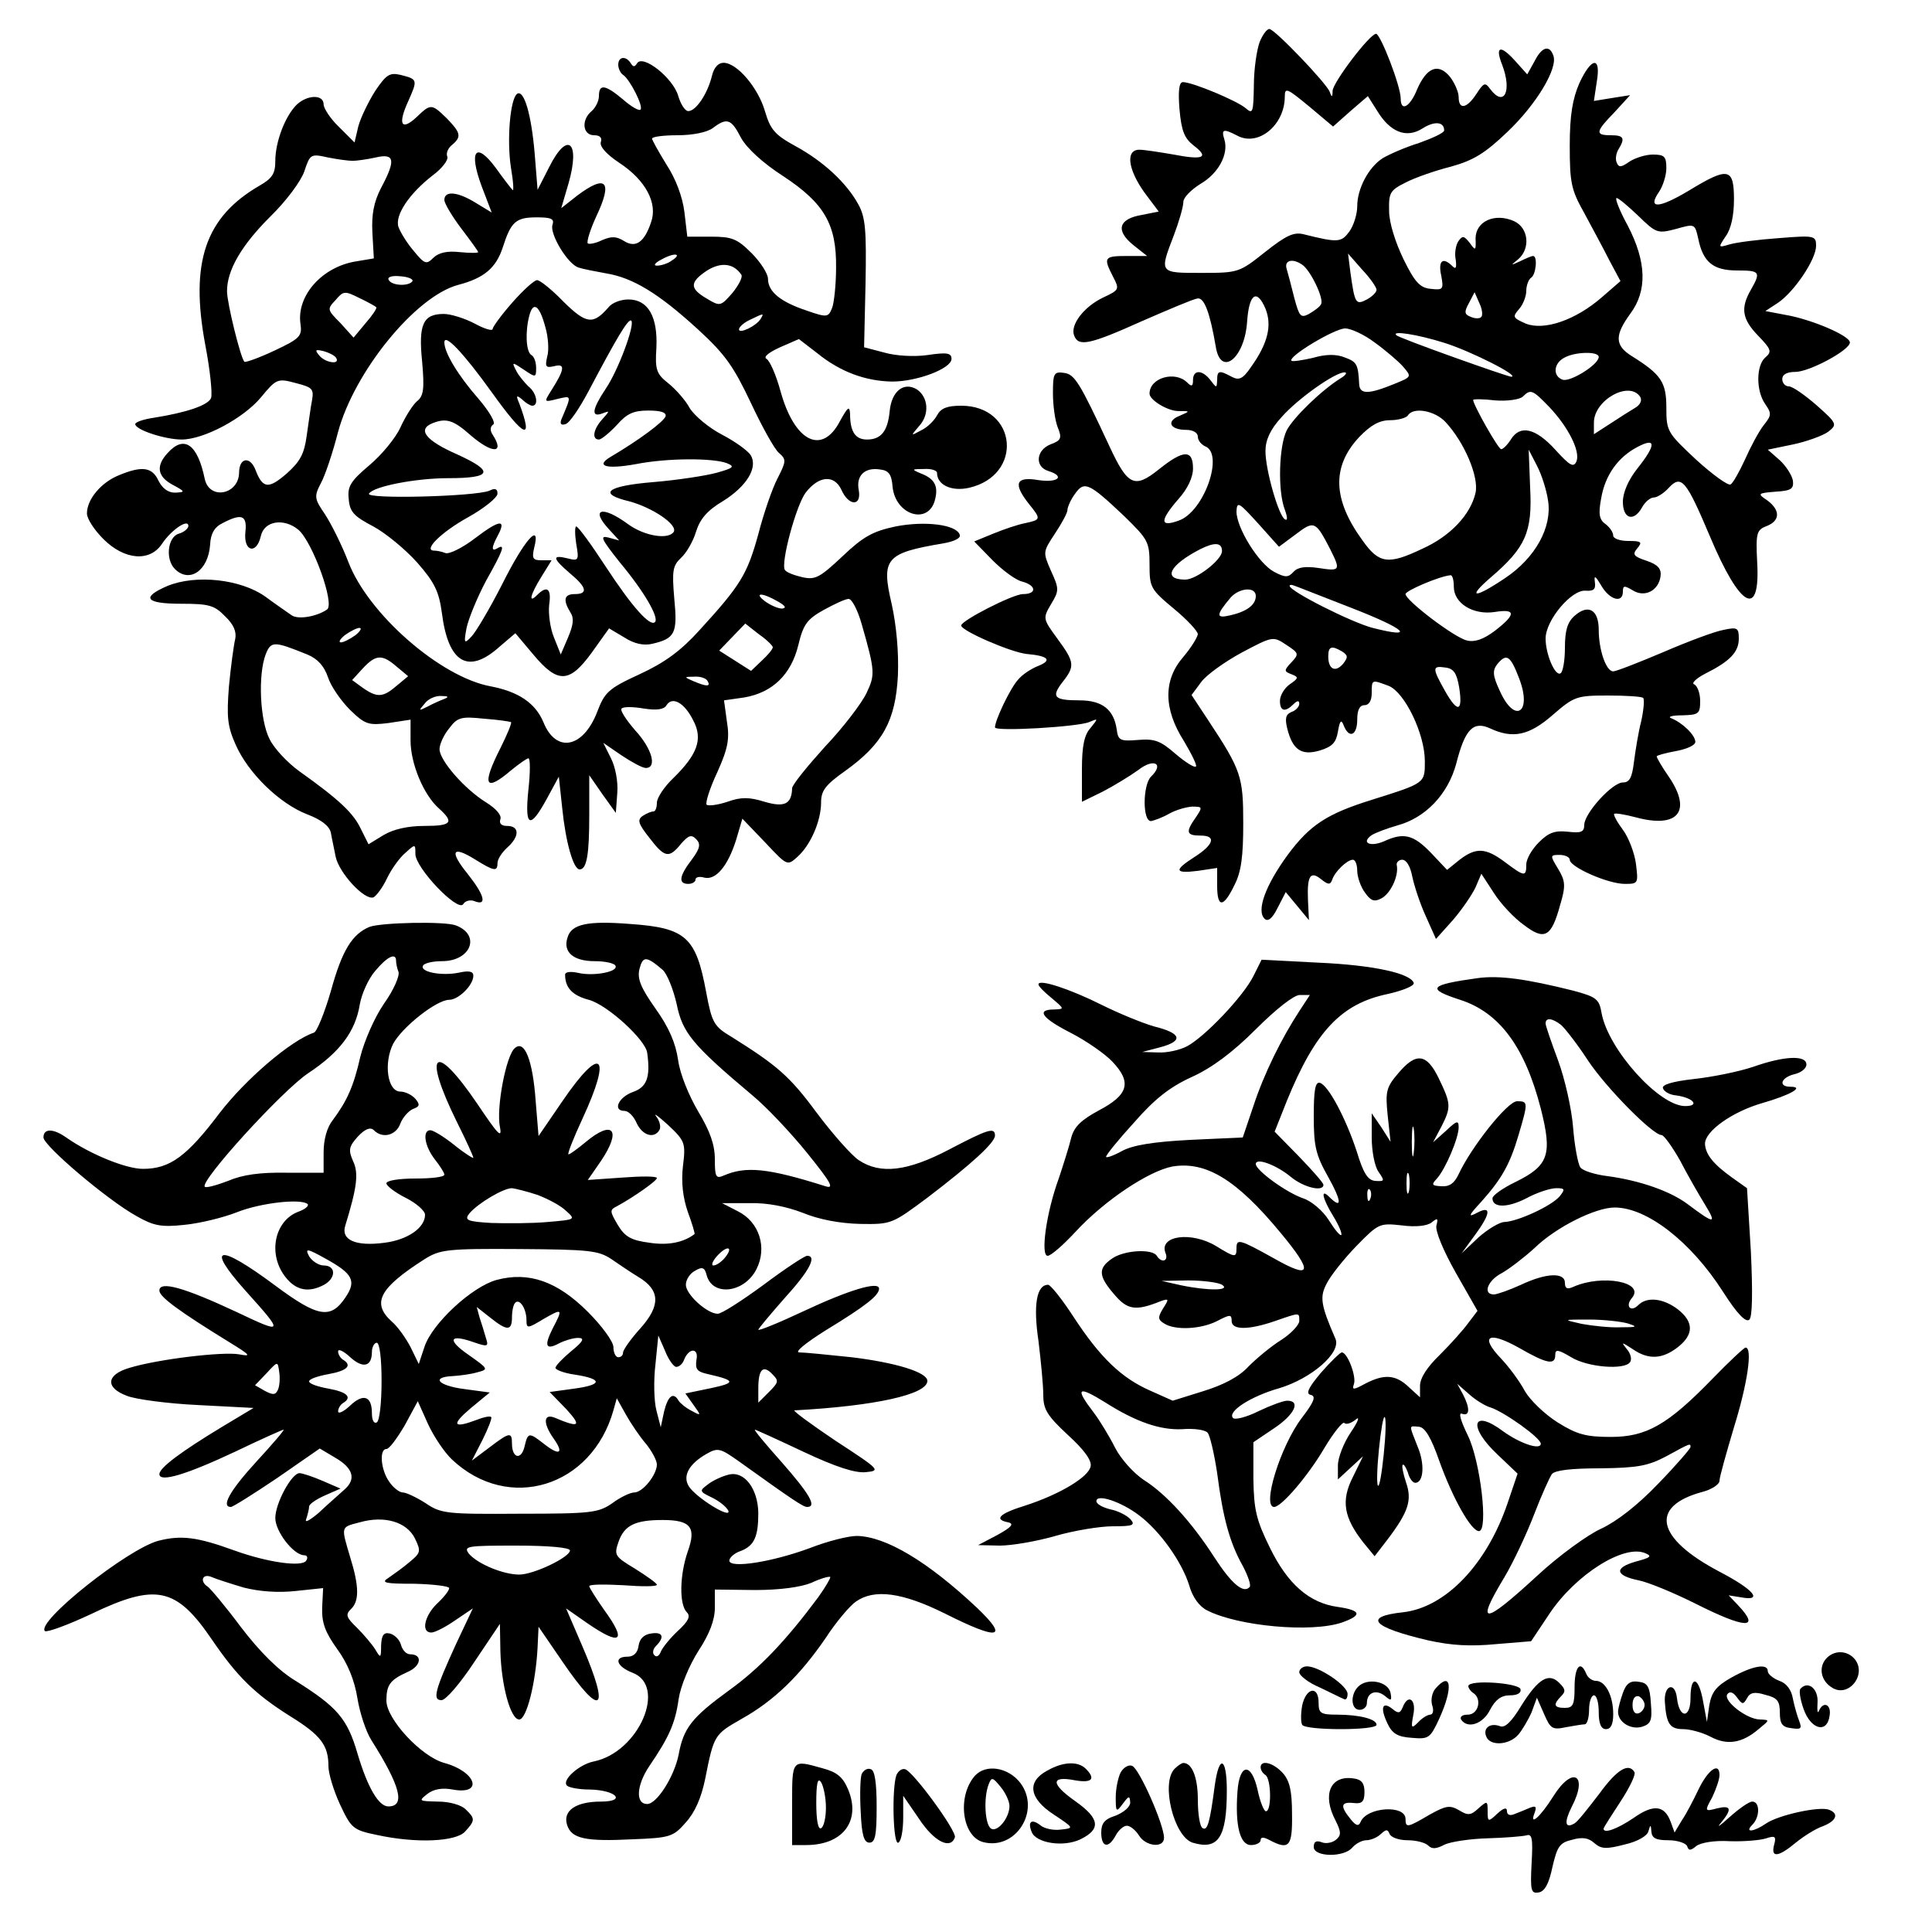
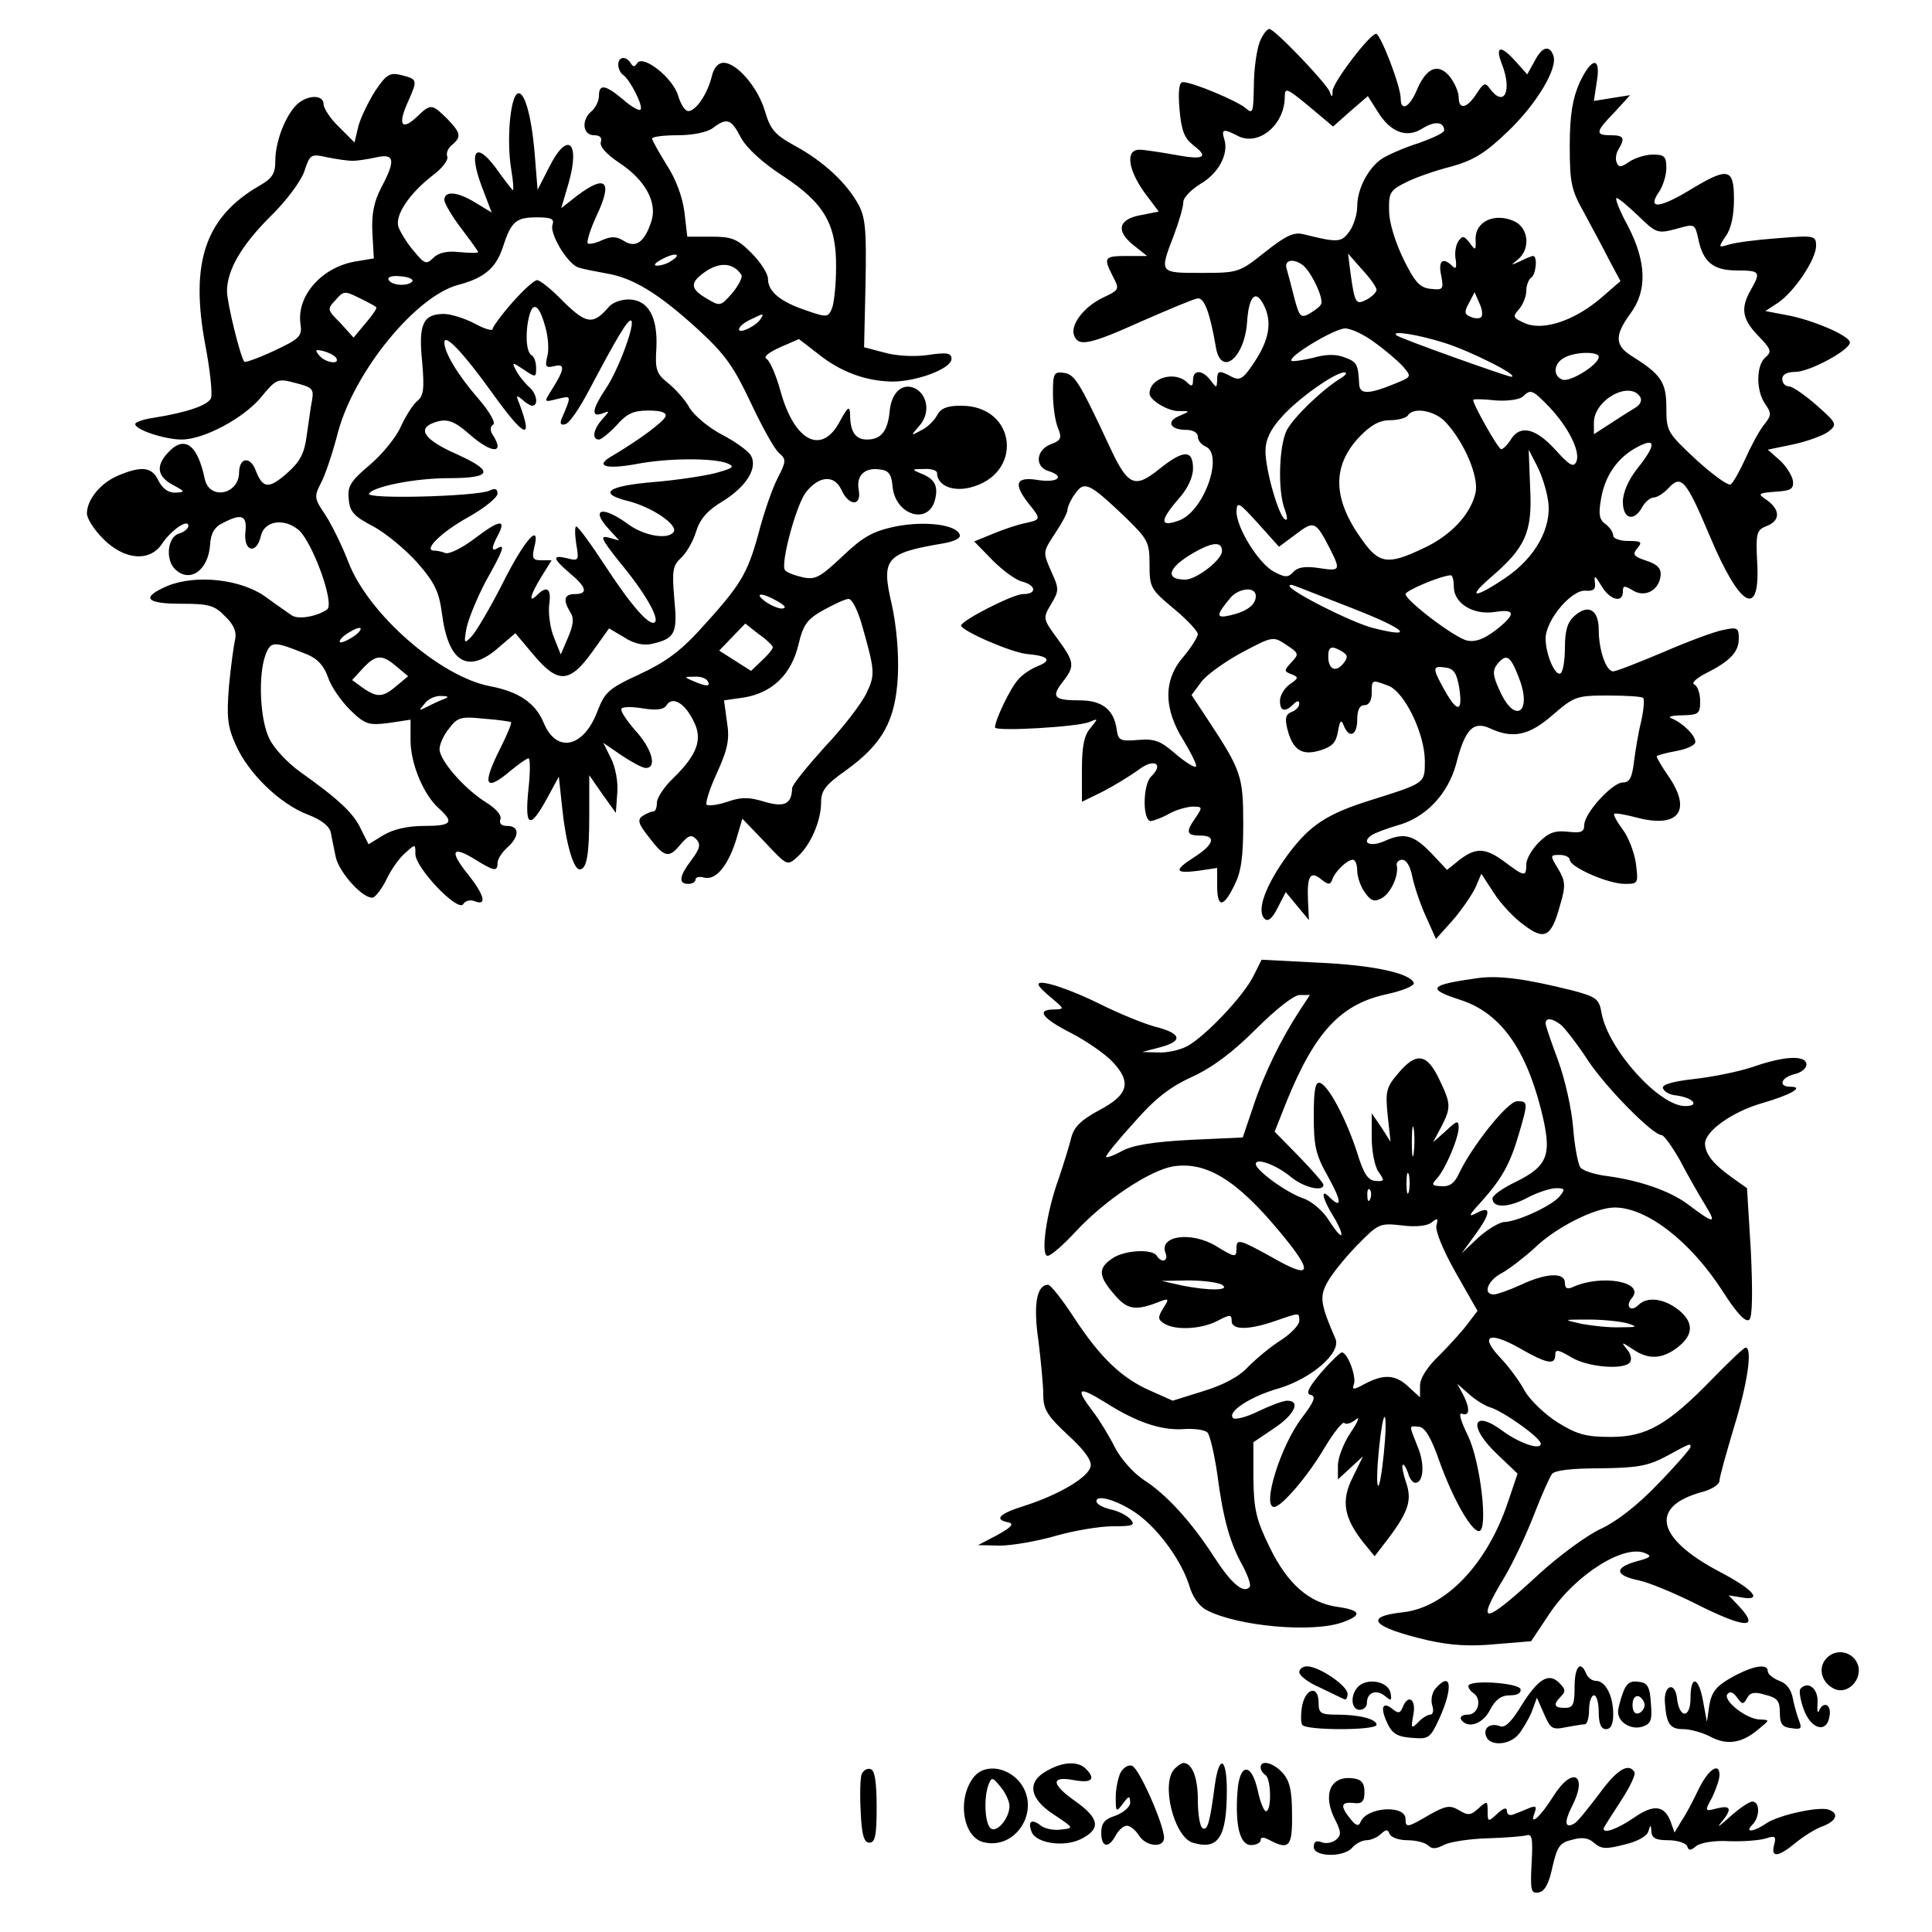
<svg xmlns="http://www.w3.org/2000/svg" version="1.0" width="300pt" height="300pt" viewBox="0 0 400 400" preserveAspectRatio="xMidYMid meet">
  <g transform="translate(0,400) scale(0.1,-0.1)" fill="#000000" stroke="none">
    <path d="M2608 3913 c-6 -16 -12 -56 -12 -90 -1 -56 -2 -60 -17 -47 -17 15 -110 54 -130 54 -8 0 -10 -19 -7 -56 4 -45 10 -60 29 -75 33 -25 21 -31 -41 -19 -29 5 -61 10 -71 10 -29 0 -24 -40 10 -88 l30 -40 -35 -7 c-48 -8 -55 -32 -18 -62 l29 -23 -42 0 c-47 0 -49 -3 -29 -42 14 -27 14 -28 -20 -44 -40 -19 -69 -57 -60 -79 9 -23 31 -19 140 30 55 24 107 46 115 47 14 3 26 -29 38 -99 10 -65 60 -25 65 51 4 58 20 69 38 27 14 -35 5 -72 -30 -121 -17 -25 -25 -28 -40 -20 -26 14 -30 13 -30 -7 -1 -17 -1 -17 -14 0 -17 22 -36 22 -36 0 0 -13 -3 -14 -12 -5 -25 25 -78 10 -78 -23 0 -13 36 -35 58 -36 27 0 27 0 4 -10 -28 -11 -20 -29 14 -29 14 0 24 -6 24 -14 0 -8 7 -16 15 -20 40 -15 -2 -136 -55 -154 -39 -14 -39 0 0 45 19 21 30 45 30 63 0 40 -20 39 -71 -2 -50 -40 -64 -34 -102 48 -62 133 -72 149 -94 152 -21 3 -23 -1 -23 -42 0 -24 4 -56 10 -71 9 -22 7 -27 -15 -35 -30 -12 -33 -46 -5 -55 36 -11 21 -25 -20 -19 -47 8 -53 -7 -20 -49 26 -32 25 -33 -7 -40 -16 -3 -45 -13 -67 -22 l-39 -16 38 -39 c21 -21 48 -41 61 -44 30 -8 31 -26 2 -26 -21 0 -128 -55 -128 -65 0 -11 104 -56 136 -59 45 -4 53 -13 23 -25 -13 -5 -32 -17 -41 -28 -16 -17 -48 -84 -48 -99 0 -9 171 1 195 11 19 8 19 8 3 -12 -13 -14 -18 -37 -18 -86 l0 -67 43 21 c23 12 56 32 74 45 32 25 54 13 26 -14 -17 -17 -18 -92 0 -92 6 1 23 7 37 15 14 8 35 14 48 15 22 0 22 -1 8 -22 -22 -31 -20 -38 10 -38 33 0 27 -19 -14 -45 -42 -27 -40 -34 8 -28 l40 6 0 -37 c0 -46 13 -46 36 2 14 27 18 60 18 127 0 97 -4 110 -72 213 l-35 53 20 27 c11 15 49 42 84 61 64 34 65 34 92 16 26 -17 27 -19 11 -36 -16 -17 -16 -19 0 -25 15 -6 15 -8 -4 -21 -11 -8 -20 -23 -20 -34 0 -22 11 -24 28 -7 8 8 12 8 12 1 0 -6 -7 -14 -16 -17 -12 -5 -14 -13 -9 -34 11 -44 29 -57 67 -46 26 8 34 16 38 39 4 24 7 26 12 13 11 -28 28 -21 28 12 0 20 5 30 15 30 9 0 15 9 15 25 0 29 0 28 35 15 33 -13 75 -99 75 -156 0 -46 1 -45 -110 -80 -93 -29 -128 -52 -174 -114 -46 -63 -65 -115 -48 -132 7 -7 16 0 27 22 l17 33 24 -29 24 -29 -2 42 c-2 50 5 61 28 42 14 -11 18 -11 22 -1 5 17 31 42 43 42 5 0 9 -10 9 -23 0 -12 7 -33 16 -45 12 -17 19 -20 34 -12 19 10 36 46 32 68 -2 6 4 12 11 12 9 0 17 -14 21 -35 4 -19 16 -56 28 -82 l21 -47 35 39 c19 22 40 53 47 68 l12 28 26 -40 c14 -22 42 -52 62 -66 43 -33 57 -25 75 41 12 40 11 50 -4 75 -17 28 -17 29 3 29 12 0 21 -5 21 -10 0 -15 79 -50 114 -50 28 0 28 1 23 42 -3 22 -15 54 -27 70 -12 16 -20 31 -18 33 2 2 21 -1 44 -7 88 -24 118 12 69 84 -14 20 -25 39 -25 42 0 2 18 7 40 11 22 4 40 12 40 19 0 14 -27 40 -50 49 -8 3 2 6 23 6 34 1 37 3 37 30 0 16 -6 31 -12 34 -7 2 3 12 22 22 52 26 70 45 70 73 0 22 -3 24 -31 18 -18 -3 -74 -24 -125 -46 -52 -22 -98 -40 -104 -40 -15 0 -30 45 -30 86 0 42 -22 54 -50 29 -15 -13 -20 -31 -20 -66 0 -26 -4 -50 -9 -53 -11 -7 -31 39 -31 72 0 38 54 102 83 99 17 -1 21 3 19 18 -2 15 1 13 13 -7 17 -30 45 -38 45 -13 0 13 3 13 20 3 25 -16 54 -1 58 29 2 15 -5 24 -29 32 -27 9 -30 13 -19 26 11 13 8 15 -19 15 -17 0 -31 5 -31 11 0 7 -7 17 -16 24 -13 9 -15 21 -9 53 8 48 35 86 76 107 38 20 38 4 -1 -45 -19 -24 -30 -50 -30 -69 0 -36 23 -42 40 -11 6 11 17 20 24 20 7 0 21 9 31 20 26 28 36 16 85 -100 63 -150 105 -172 98 -53 -3 60 -1 66 20 74 28 11 28 33 1 53 -21 14 -20 15 17 18 33 2 38 6 36 23 -2 11 -14 30 -27 42 l-25 22 53 11 c28 6 61 18 72 26 19 15 19 17 -24 55 -24 21 -50 39 -57 39 -8 0 -14 7 -14 15 0 10 10 15 27 15 29 0 113 45 113 61 0 14 -80 48 -133 57 l-42 8 26 17 c34 23 79 90 79 118 0 21 -3 22 -77 16 -43 -3 -89 -9 -102 -13 -24 -7 -24 -7 -8 17 11 15 17 43 17 76 0 66 -12 68 -94 18 -62 -37 -86 -38 -61 -2 8 12 15 34 15 49 0 24 -4 28 -28 28 -15 0 -37 -7 -49 -15 -17 -12 -22 -12 -26 -1 -3 7 -1 19 4 27 14 23 11 29 -16 29 -33 0 -32 7 8 48 l32 35 -38 -6 -37 -6 6 40 c9 53 -11 51 -36 -3 -14 -32 -20 -66 -20 -129 0 -78 3 -92 30 -140 16 -30 40 -74 52 -98 l23 -43 -38 -33 c-55 -48 -120 -70 -158 -55 -27 12 -28 14 -14 30 8 9 15 26 15 38 0 11 5 24 10 27 10 6 14 45 4 45 -3 0 -15 -5 -27 -11 -20 -9 -20 -9 -4 4 26 22 22 65 -8 79 -40 18 -80 0 -80 -36 1 -25 0 -26 -12 -9 -12 15 -15 16 -24 3 -5 -8 -8 -25 -5 -38 2 -17 0 -20 -7 -13 -20 20 -30 11 -23 -20 5 -28 4 -30 -22 -27 -22 2 -33 14 -56 61 -17 35 -30 76 -30 100 -1 38 2 43 34 59 19 10 62 25 94 33 47 13 71 28 117 72 60 57 105 132 95 158 -8 23 -24 18 -39 -12 l-15 -27 -26 29 c-30 33 -41 29 -26 -9 21 -55 4 -89 -25 -50 -10 14 -13 13 -28 -10 -20 -31 -37 -34 -37 -7 0 10 -8 29 -18 42 -24 29 -48 20 -68 -26 -15 -37 -34 -47 -34 -19 0 26 -42 134 -51 134 -13 0 -89 -100 -90 -118 0 -14 -2 -14 -6 -2 -7 18 -114 130 -125 130 -5 0 -14 -12 -20 -27z m188 -143 l36 31 19 -30 c27 -45 61 -58 94 -37 25 16 45 14 45 -4 0 -5 -24 -16 -52 -26 -29 -9 -63 -24 -76 -32 -29 -19 -52 -63 -52 -99 0 -16 -7 -39 -16 -52 -17 -23 -23 -24 -95 -6 -20 5 -36 -2 -80 -37 -53 -42 -55 -43 -131 -43 -88 0 -88 -1 -58 77 11 29 20 60 20 70 0 9 16 25 35 37 38 22 59 62 50 92 -7 22 -2 23 27 8 43 -23 98 22 98 81 0 20 5 17 50 -20 l50 -42 36 32z m596 -217 c37 -36 40 -37 78 -27 39 11 39 11 46 -20 10 -49 31 -66 81 -66 47 0 49 -3 28 -40 -22 -38 -18 -61 15 -95 27 -28 29 -33 15 -45 -19 -16 -20 -69 0 -97 13 -19 13 -23 -4 -44 -10 -13 -27 -45 -38 -70 -12 -26 -25 -49 -30 -52 -5 -3 -37 20 -71 51 -60 56 -62 59 -62 108 0 53 -11 69 -72 107 -35 22 -35 43 -3 87 36 48 34 108 -5 183 -17 31 -27 57 -23 57 4 0 24 -17 45 -37z m-542 -153 c0 -5 -9 -14 -20 -20 -23 -12 -25 -9 -34 55 l-5 40 29 -33 c17 -18 30 -37 30 -42z m-154 52 c17 -11 46 -71 39 -82 -3 -6 -15 -14 -25 -20 -17 -9 -20 -5 -30 32 -6 24 -13 51 -16 61 -6 18 12 23 32 9z m371 -108 c-3 -4 -13 -4 -22 0 -13 5 -14 10 -4 28 l12 23 10 -23 c6 -12 7 -25 4 -28z m-221 -53 c21 -15 48 -38 58 -49 19 -22 19 -22 -15 -36 -56 -23 -74 -23 -75 -1 -2 41 -5 46 -30 55 -17 7 -39 7 -66 -1 -22 -5 -42 -8 -44 -6 -9 8 89 67 111 67 12 0 40 -13 61 -29z m145 -1 c54 -17 157 -69 138 -70 -8 0 -233 80 -238 86 -11 10 43 2 100 -16z m319 -29 c0 -16 -60 -53 -75 -47 -20 7 -19 33 3 45 22 13 72 14 72 2z m-534 -44 c-39 -24 -98 -81 -112 -108 -16 -32 -19 -125 -4 -164 6 -17 6 -24 0 -20 -13 8 -40 102 -40 141 0 23 10 45 33 70 33 38 112 94 131 93 6 0 2 -6 -8 -12z m431 -59 c40 -42 65 -92 57 -113 -6 -14 -14 -9 -44 24 -41 45 -73 52 -92 21 -7 -11 -16 -20 -20 -20 -6 0 -58 92 -58 102 0 2 21 2 46 -1 25 -2 51 2 57 8 16 16 20 14 54 -21z m189 20 c4 -7 0 -16 -10 -22 -10 -6 -34 -21 -52 -33 l-34 -22 0 24 c0 47 74 88 96 53z m-403 -52 c39 -42 69 -113 62 -146 -10 -45 -52 -90 -110 -116 -71 -34 -90 -31 -124 17 -62 85 -64 153 -7 214 24 25 42 35 64 35 17 0 34 5 37 10 11 18 56 10 78 -14z m212 -162 c9 -55 -26 -119 -89 -161 -64 -43 -80 -42 -29 2 71 61 86 93 81 185 l-3 79 17 -33 c10 -19 20 -51 23 -72z m-877 -33 c49 -48 52 -53 52 -100 0 -47 2 -51 50 -91 28 -23 50 -47 50 -53 -1 -7 -14 -28 -30 -47 -42 -48 -41 -108 1 -174 16 -27 28 -51 25 -53 -3 -3 -22 9 -42 26 -31 27 -43 32 -78 29 -37 -3 -41 -1 -44 22 -6 41 -30 60 -77 60 -53 0 -59 7 -35 38 26 33 25 41 -11 90 -30 41 -30 42 -13 71 17 28 17 32 0 69 -17 39 -17 39 8 77 14 21 26 43 26 49 0 6 7 22 16 34 19 27 29 22 102 -47z m355 -37 c38 29 41 27 71 -31 22 -44 21 -46 -24 -39 -27 4 -43 2 -52 -8 -11 -12 -17 -12 -40 0 -32 17 -78 91 -78 125 1 22 5 19 45 -25 l43 -48 35 26z m-153 -35 c0 -18 -53 -59 -76 -59 -48 0 -33 30 31 63 30 15 45 14 45 -4z m480 -74 c0 -34 40 -59 85 -52 44 7 44 -5 0 -39 -24 -18 -42 -24 -58 -20 -26 6 -127 83 -127 96 0 7 70 37 93 39 4 1 7 -10 7 -24z m-211 -44 c113 -44 133 -64 43 -41 -43 11 -172 76 -172 87 0 2 3 3 8 1 4 -1 59 -23 121 -47z m-199 25 c0 -18 -18 -32 -53 -40 -30 -7 -30 0 1 37 18 20 52 23 52 3z m179 -115 c12 -8 12 -12 2 -25 -16 -19 -31 -12 -31 15 0 21 7 23 29 10z m366 -55 c28 -72 -9 -96 -40 -26 -15 32 -15 42 -5 55 19 23 27 18 45 -29z m-124 -19 c8 -51 -3 -54 -29 -8 -27 48 -27 53 0 49 18 -2 24 -12 29 -41z m381 -22 c3 -3 1 -25 -4 -48 -6 -23 -12 -61 -15 -84 -4 -33 -9 -43 -23 -43 -22 0 -80 -64 -80 -88 0 -15 -7 -17 -34 -14 -27 3 -40 -2 -60 -22 -14 -14 -26 -34 -26 -46 0 -26 -4 -25 -44 5 -40 30 -60 31 -94 5 l-26 -21 -34 36 c-36 37 -56 42 -97 23 -28 -12 -48 -3 -25 13 8 5 32 14 53 20 59 16 105 65 122 128 18 71 35 89 70 73 47 -22 81 -15 130 28 44 38 49 40 114 40 37 0 70 -2 73 -5z" />
    <path d="M1280 3866 c0 -8 5 -18 10 -21 14 -9 43 -66 36 -72 -3 -3 -19 6 -36 21 -37 31 -50 33 -50 7 0 -10 -7 -24 -15 -31 -22 -18 -19 -50 5 -50 12 0 17 -5 14 -14 -3 -9 11 -25 38 -43 55 -36 80 -84 66 -123 -14 -42 -32 -54 -56 -39 -16 10 -26 10 -45 2 -14 -7 -27 -9 -30 -7 -3 3 5 29 18 57 34 72 20 87 -40 42 l-33 -26 15 51 c25 87 -2 110 -40 34 l-24 -47 -6 75 c-7 82 -22 132 -36 124 -15 -10 -22 -97 -13 -154 5 -29 6 -50 3 -45 -4 4 -20 25 -35 46 -41 55 -56 35 -29 -38 l21 -55 -33 20 c-37 23 -65 26 -65 6 0 -7 16 -34 35 -59 19 -25 35 -47 35 -49 0 -2 -17 -2 -38 0 -26 3 -44 -1 -55 -12 -14 -14 -18 -13 -40 14 -14 16 -28 39 -32 50 -8 24 22 69 71 107 19 14 33 32 30 39 -3 7 2 18 10 24 20 17 18 25 -11 55 -31 30 -33 31 -62 3 -32 -30 -40 -16 -18 32 20 45 20 46 -16 55 -22 5 -29 1 -52 -33 -14 -22 -30 -55 -35 -73 l-8 -34 -32 32 c-18 17 -32 39 -32 47 0 21 -34 20 -56 -1 -24 -24 -44 -77 -44 -116 0 -26 -6 -36 -32 -51 -113 -65 -145 -159 -113 -330 10 -52 15 -101 12 -110 -6 -15 -50 -30 -119 -41 -21 -3 -38 -9 -38 -13 0 -12 62 -32 96 -32 46 0 128 44 164 87 32 39 35 40 72 30 35 -9 38 -12 34 -36 -3 -14 -7 -47 -11 -73 -5 -37 -13 -53 -41 -78 -38 -33 -50 -32 -65 7 -11 29 -34 26 -34 -6 -1 -45 -61 -57 -71 -13 -15 73 -43 92 -77 54 -25 -27 -21 -49 11 -66 26 -14 26 -15 4 -16 -14 0 -26 9 -34 25 -13 28 -34 31 -82 11 -37 -15 -66 -50 -66 -79 0 -11 15 -34 34 -53 44 -44 97 -48 122 -9 19 28 54 52 54 36 0 -5 -9 -13 -20 -16 -23 -7 -28 -53 -8 -73 30 -30 69 -4 73 50 1 23 9 37 26 45 40 21 51 16 47 -19 -4 -40 23 -47 32 -8 7 32 48 38 78 13 29 -25 76 -154 59 -165 -22 -15 -60 -21 -73 -12 -7 5 -32 22 -55 39 -51 36 -143 46 -202 22 -56 -24 -46 -37 28 -37 57 0 69 -3 91 -26 18 -17 24 -32 21 -47 -3 -12 -9 -56 -13 -98 -5 -64 -3 -83 14 -121 26 -59 91 -122 148 -144 29 -11 46 -24 49 -38 2 -12 7 -34 10 -50 7 -33 59 -90 78 -84 6 3 19 20 28 39 9 19 26 43 38 53 21 19 21 19 21 -2 0 -29 88 -121 99 -104 4 7 15 10 24 6 26 -10 20 13 -15 57 -38 47 -32 59 15 30 40 -25 47 -26 47 -8 0 8 9 22 20 32 26 23 26 45 0 45 -12 0 -17 5 -14 14 3 8 -9 22 -30 35 -45 28 -96 87 -96 110 0 10 9 30 20 43 17 23 25 25 72 20 29 -2 54 -6 56 -7 2 -2 -8 -26 -22 -54 -39 -77 -32 -92 22 -46 17 14 33 25 36 25 4 0 4 -29 0 -65 -8 -78 3 -83 38 -19 l25 46 7 -65 c7 -70 23 -127 36 -127 15 0 20 31 20 113 l0 82 27 -39 28 -39 3 41 c2 24 -4 54 -13 72 l-16 32 38 -26 c21 -14 43 -26 50 -26 24 0 13 40 -22 78 -19 22 -32 42 -28 45 3 4 24 4 46 0 27 -4 42 -2 47 7 12 19 37 5 55 -31 21 -39 9 -71 -41 -120 -19 -18 -34 -41 -34 -51 0 -10 -3 -18 -7 -18 -5 0 -14 -4 -22 -9 -12 -8 -10 -16 13 -45 32 -42 41 -44 66 -13 15 17 21 20 31 10 10 -10 9 -19 -9 -43 -26 -34 -28 -50 -7 -50 8 0 15 4 15 9 0 5 8 7 18 4 24 -6 49 24 66 78 l13 44 47 -49 c46 -49 46 -49 67 -30 27 24 49 74 49 113 0 24 9 36 50 65 78 56 104 104 109 197 2 48 -3 104 -13 149 -22 94 -12 105 107 125 23 4 37 11 34 18 -7 21 -72 29 -133 17 -47 -10 -67 -21 -110 -62 -47 -44 -56 -49 -83 -43 -17 4 -33 10 -36 15 -9 14 23 133 43 160 27 35 59 38 74 6 15 -34 42 -35 36 -1 -6 30 12 48 44 43 18 -2 24 -10 26 -36 6 -59 75 -80 88 -26 7 28 -1 43 -30 54 -19 8 -19 9 7 9 15 1 27 -3 27 -8 0 -25 30 -39 66 -31 114 26 100 170 -16 170 -29 0 -42 -5 -50 -20 -6 -11 -20 -25 -33 -31 -22 -12 -22 -12 -4 9 22 24 19 60 -5 76 -27 16 -52 -4 -56 -45 -4 -42 -18 -59 -47 -59 -24 0 -35 16 -35 53 -1 18 -5 14 -21 -15 -37 -71 -94 -43 -123 62 -9 33 -22 63 -29 67 -7 4 4 13 28 24 l39 17 39 -30 c47 -38 99 -57 154 -58 52 0 123 27 123 47 0 12 -9 14 -49 8 -27 -4 -66 -2 -90 5 l-42 11 3 132 c2 110 0 137 -15 164 -24 44 -72 89 -131 121 -42 23 -51 34 -62 71 -14 49 -58 101 -86 101 -11 0 -20 -10 -24 -27 -9 -37 -33 -73 -49 -73 -7 0 -16 15 -21 32 -11 37 -73 86 -85 67 -5 -8 -8 -8 -13 0 -10 16 -26 14 -26 -3z m254 -151 c12 -22 46 -53 88 -80 85 -56 110 -100 109 -189 0 -34 -4 -72 -8 -83 -8 -20 -10 -21 -53 -6 -54 18 -80 39 -80 66 0 10 -15 34 -34 53 -30 30 -41 34 -84 34 l-49 0 -6 51 c-4 32 -18 69 -37 98 -16 26 -30 51 -30 54 0 4 24 7 53 7 31 0 61 6 73 15 29 22 38 19 58 -20z m-804 -48 c8 0 30 3 48 7 39 9 42 -5 11 -63 -15 -29 -20 -55 -18 -93 l3 -53 -36 -6 c-71 -11 -124 -71 -116 -129 4 -26 -1 -31 -54 -56 -32 -15 -60 -25 -62 -23 -8 8 -36 122 -36 146 0 44 30 95 89 154 34 33 64 74 71 94 12 36 13 37 49 29 20 -4 43 -7 51 -7z m414 -132 c-7 -18 31 -82 54 -89 9 -3 35 -8 57 -12 55 -9 108 -41 189 -115 58 -53 75 -78 111 -154 23 -49 49 -96 58 -103 15 -13 15 -17 -3 -52 -11 -21 -29 -73 -40 -116 -23 -83 -36 -105 -122 -199 -39 -43 -72 -67 -124 -91 -65 -30 -72 -37 -88 -79 -29 -74 -85 -85 -111 -20 -17 40 -52 63 -109 74 -104 19 -254 150 -295 258 -13 34 -35 78 -48 98 -22 32 -23 37 -9 64 9 16 25 64 36 107 34 125 160 280 248 304 54 14 79 35 93 78 17 53 27 62 70 62 30 0 37 -3 33 -15z m246 -75 c-8 -6 -22 -10 -30 -10 -8 0 -4 6 10 13 27 15 44 12 20 -3z m145 -29 c3 -5 -6 -22 -19 -38 -24 -27 -25 -28 -53 -11 -36 21 -35 34 1 58 29 18 55 15 71 -9z m-681 -13 c-7 -11 -42 -10 -49 2 -4 6 5 10 24 8 16 -1 27 -6 25 -10z m-75 -54 c2 -2 -8 -17 -22 -33 l-25 -30 -27 30 c-28 28 -28 29 -10 48 16 19 19 19 49 4 17 -8 33 -17 35 -19z m796 -24 c-9 -15 -45 -32 -45 -22 0 5 10 14 23 20 29 14 29 14 22 2z m-879 -81 c9 -15 -23 -10 -35 5 -10 12 -8 13 9 9 11 -3 23 -9 26 -14z m914 -504 c16 -9 19 -14 9 -15 -8 0 -24 7 -35 15 -24 18 -7 19 26 0z m174 -47 c28 -98 28 -105 10 -143 -10 -21 -48 -71 -86 -111 -37 -41 -68 -79 -68 -86 -1 -33 -16 -40 -57 -28 -32 10 -49 10 -77 0 -21 -7 -40 -9 -43 -6 -3 3 6 33 22 67 22 49 26 69 20 105 l-6 44 42 6 c58 10 97 47 112 109 10 42 18 53 52 72 22 12 45 23 52 23 7 0 19 -24 27 -52z m-184 -48 c0 -4 -10 -16 -23 -28 l-22 -21 -33 21 -33 21 27 28 27 28 28 -22 c16 -11 29 -24 29 -27z m-864 25 c-11 -8 -25 -15 -30 -15 -6 0 -2 7 8 15 11 8 25 15 30 15 6 0 2 -7 -8 -15z m-100 -40 c22 -9 35 -24 43 -47 6 -19 27 -49 46 -68 31 -30 38 -32 79 -27 l46 7 0 -43 c0 -48 27 -113 59 -141 32 -29 26 -36 -31 -36 -34 0 -64 -7 -84 -19 l-31 -19 -16 32 c-15 32 -44 60 -127 119 -25 18 -53 48 -62 67 -20 39 -24 133 -8 175 11 28 17 28 86 0z m185 -25 l24 -20 -24 -20 c-28 -24 -40 -25 -70 -4 l-22 16 22 24 c27 29 40 30 70 4z m644 -30 c7 -12 -2 -12 -30 0 -19 8 -19 9 2 9 12 1 25 -3 28 -9z m-545 -37 c-8 -3 -24 -10 -35 -16 -18 -9 -19 -9 -6 6 7 10 23 17 35 16 14 0 16 -2 6 -6z" />
    <path d="M1061 3374 c-23 -26 -41 -51 -41 -55 0 -5 -17 0 -37 11 -21 11 -50 20 -64 20 -43 0 -53 -21 -45 -99 5 -57 3 -71 -11 -82 -9 -8 -24 -32 -34 -54 -10 -22 -39 -57 -64 -78 -39 -33 -46 -44 -43 -70 2 -27 11 -36 51 -57 26 -14 67 -48 91 -75 36 -41 45 -60 51 -105 13 -102 54 -127 118 -70 l34 29 37 -44 c51 -61 75 -60 122 5 l35 49 32 -19 c20 -13 40 -17 57 -13 48 11 53 22 46 94 -5 58 -3 68 14 84 11 10 25 34 31 54 8 26 23 44 55 63 50 31 74 70 58 96 -6 9 -32 28 -59 42 -27 14 -57 39 -67 55 -9 17 -30 40 -45 52 -24 19 -27 28 -24 73 3 64 -17 100 -58 100 -16 0 -34 -7 -41 -16 -32 -37 -46 -35 -93 11 -24 25 -49 45 -55 45 -6 0 -29 -21 -51 -46z m68 -51 c6 -20 8 -48 4 -61 -5 -22 -3 -24 15 -20 23 6 21 -7 -7 -51 -15 -24 -15 -24 13 -17 30 7 30 9 8 -43 -3 -9 0 -12 9 -9 8 2 29 33 48 69 56 106 82 151 88 145 8 -8 -27 -103 -53 -141 -28 -42 -31 -60 -7 -51 16 6 16 6 0 -12 -19 -21 -22 -42 -7 -42 5 0 22 14 37 30 21 24 35 30 65 30 27 0 38 -4 36 -12 -4 -11 -53 -48 -114 -84 -32 -19 -9 -26 52 -15 66 13 160 13 189 2 17 -7 14 -10 -22 -20 -22 -6 -81 -15 -129 -19 -98 -8 -118 -24 -51 -40 48 -13 100 -48 92 -63 -11 -17 -61 -9 -95 16 -53 39 -79 32 -39 -11 l21 -23 -22 6 c-19 5 -15 -3 23 -51 51 -61 82 -115 73 -124 -10 -10 -47 31 -102 115 -30 46 -57 83 -61 83 -3 0 -3 -16 0 -36 6 -34 5 -36 -18 -30 -33 8 -31 0 5 -31 35 -29 38 -43 10 -43 -22 0 -25 -12 -9 -38 8 -12 6 -26 -5 -52 l-15 -35 -14 35 c-8 19 -12 50 -10 68 5 33 -4 41 -25 20 -19 -19 -14 1 9 38 l21 34 -21 0 c-18 0 -20 4 -15 26 14 55 -20 17 -66 -75 -26 -51 -55 -100 -64 -109 -15 -16 -16 -14 -10 18 4 19 22 63 40 97 36 64 41 78 24 68 -13 -8 -13 1 1 27 18 34 3 32 -47 -6 -26 -20 -54 -34 -62 -31 -7 3 -18 5 -23 5 -24 0 14 38 70 69 34 19 61 41 61 49 0 10 -5 12 -17 6 -29 -12 -257 -18 -249 -6 9 15 97 32 164 32 91 0 96 14 19 49 -66 29 -84 52 -51 65 28 11 43 6 77 -24 46 -40 73 -40 47 0 -6 9 -5 17 1 21 6 3 -7 26 -30 53 -43 49 -71 96 -71 117 0 20 39 -21 98 -103 68 -95 87 -103 57 -23 -7 16 -6 18 6 8 7 -7 17 -13 21 -13 14 0 9 27 -8 40 -8 8 -20 22 -25 32 -10 19 -9 19 15 3 25 -17 26 -17 26 3 0 12 -4 24 -10 27 -11 7 -13 48 -4 82 8 30 21 21 33 -24z" />
-     <path d="M765 2081 c-36 -15 -57 -49 -80 -133 -13 -45 -29 -84 -35 -86 -48 -16 -142 -97 -195 -166 -68 -90 -103 -116 -159 -116 -35 0 -109 30 -159 65 -27 19 -47 19 -47 0 0 -17 133 -130 193 -163 35 -20 51 -23 98 -18 32 3 81 15 109 26 50 20 134 29 147 17 3 -4 -6 -11 -20 -16 -49 -19 -63 -88 -26 -135 22 -28 48 -33 80 -16 25 14 25 40 -1 40 -10 0 -24 9 -30 19 -9 17 -5 17 36 -6 54 -30 62 -45 40 -78 -31 -47 -57 -43 -147 24 -117 87 -145 83 -61 -11 81 -90 80 -91 -19 -44 -107 50 -159 65 -159 44 0 -13 41 -43 145 -107 44 -27 46 -30 20 -25 -34 6 -168 -10 -227 -28 -48 -14 -51 -41 -5 -58 17 -7 84 -16 147 -19 l115 -6 -65 -39 c-86 -52 -130 -85 -130 -98 0 -18 56 -1 158 47 52 25 97 45 99 45 3 0 -23 -30 -56 -66 -55 -60 -74 -94 -53 -94 4 0 47 27 96 60 l88 61 32 -19 c38 -22 44 -45 18 -67 -11 -10 -34 -30 -52 -47 -19 -16 -30 -22 -26 -13 3 9 6 21 6 26 0 5 15 15 33 23 l32 14 -37 16 c-21 9 -42 16 -48 16 -16 0 -50 -62 -50 -93 0 -28 38 -77 60 -77 6 0 8 -5 4 -11 -8 -14 -80 -4 -149 21 -77 28 -110 32 -157 20 -64 -17 -254 -168 -235 -187 4 -3 46 12 95 35 135 65 177 56 251 -53 52 -76 88 -112 163 -159 63 -39 78 -60 78 -103 0 -15 11 -51 24 -79 23 -49 27 -53 76 -63 82 -18 164 -14 183 7 21 23 21 27 1 46 -9 9 -33 16 -57 16 -40 1 -41 1 -22 16 13 10 31 13 52 9 65 -12 49 37 -17 55 -48 13 -120 91 -120 129 0 33 8 43 43 59 29 12 33 37 6 37 -8 0 -16 9 -19 20 -3 11 -14 21 -23 23 -13 3 -17 -4 -18 -25 0 -26 -1 -27 -12 -8 -7 11 -24 31 -38 45 -22 21 -24 27 -13 38 18 16 18 47 -1 108 -19 64 -20 62 19 72 52 15 98 1 115 -33 13 -27 12 -30 -11 -49 -14 -12 -34 -26 -44 -33 -16 -10 -7 -12 54 -12 39 -1 72 -5 72 -9 0 -5 -11 -19 -25 -32 -26 -25 -34 -60 -12 -60 7 0 29 11 49 25 l37 25 -34 -72 c-45 -98 -50 -118 -31 -118 9 0 39 35 68 79 l53 79 1 -57 c2 -71 21 -141 39 -141 15 0 34 74 38 149 l2 43 50 -73 c80 -117 99 -103 41 32 l-34 79 43 -30 c71 -49 84 -39 35 28 -16 23 -30 45 -30 48 0 4 32 4 70 2 39 -3 70 -3 70 1 0 3 -21 18 -45 33 -43 26 -44 28 -34 57 12 33 34 44 91 44 58 0 70 -15 52 -65 -17 -49 -18 -110 -2 -126 8 -8 4 -18 -19 -39 -16 -15 -32 -35 -35 -43 -3 -8 -9 -12 -13 -7 -5 4 -3 13 3 19 19 19 14 30 -10 26 -15 -2 -24 -11 -26 -26 -2 -14 -10 -22 -23 -22 -29 0 -23 -20 10 -33 73 -27 14 -165 -80 -184 -30 -6 -67 -39 -55 -50 4 -4 25 -8 46 -8 56 -1 78 -25 24 -25 -52 0 -79 -19 -70 -48 9 -29 38 -35 137 -30 76 3 83 5 109 35 19 21 32 51 40 90 18 91 19 92 75 124 68 38 121 90 174 167 22 34 51 68 63 76 38 27 96 19 183 -24 113 -57 135 -53 68 11 -102 96 -189 148 -249 149 -18 0 -61 -11 -97 -25 -78 -29 -167 -43 -167 -26 0 6 11 16 24 20 28 11 36 30 36 79 -1 50 -29 87 -61 79 -13 -3 -33 -12 -43 -20 -19 -14 -18 -15 9 -28 16 -8 30 -20 33 -27 6 -18 -68 28 -82 51 -13 21 0 46 37 67 23 13 28 12 66 -15 113 -81 134 -95 142 -95 21 0 5 27 -52 92 -33 37 -59 68 -56 68 2 0 48 -21 101 -46 66 -31 106 -44 128 -42 32 3 30 5 -62 65 -52 35 -90 63 -85 63 167 9 275 33 275 61 0 18 -66 38 -157 49 -48 5 -97 10 -108 10 -11 0 12 19 55 46 82 50 110 72 110 86 0 16 -61 -2 -157 -47 -51 -24 -93 -41 -93 -38 0 2 25 32 55 66 51 56 67 87 46 87 -5 0 -46 -27 -90 -60 -45 -33 -87 -60 -95 -60 -22 0 -66 40 -66 60 0 11 9 24 19 29 15 9 20 7 24 -9 12 -45 78 -37 103 12 23 45 6 98 -38 120 l-33 17 57 0 c37 1 76 -7 110 -20 34 -14 77 -22 119 -23 65 -1 66 0 140 55 89 68 139 113 139 128 0 18 -15 13 -95 -29 -86 -45 -142 -52 -187 -22 -15 10 -54 54 -87 98 -56 76 -82 98 -176 157 -37 22 -41 29 -53 93 -21 114 -42 133 -157 141 -88 7 -122 0 -130 -28 -10 -30 12 -49 56 -49 21 0 40 -4 43 -9 8 -13 -46 -23 -78 -15 -15 3 -26 2 -26 -4 0 -27 15 -43 49 -52 38 -10 118 -83 121 -110 7 -51 -1 -71 -30 -81 -30 -11 -42 -39 -17 -39 8 0 19 -11 25 -25 12 -26 36 -33 47 -15 4 6 1 19 -6 28 -7 9 3 2 24 -17 35 -33 37 -37 31 -85 -4 -34 0 -66 10 -95 9 -24 15 -45 14 -46 -22 -17 -54 -24 -93 -18 -38 5 -51 12 -66 37 -17 29 -17 31 -1 39 33 18 82 52 82 58 0 4 -32 4 -71 1 l-72 -5 27 39 c44 65 25 87 -32 39 -17 -14 -32 -25 -35 -25 -3 0 10 33 29 74 62 134 39 154 -41 37 l-50 -73 -6 73 c-6 84 -23 127 -43 109 -18 -14 -39 -124 -31 -163 5 -26 -4 -16 -47 48 -89 131 -114 108 -42 -38 19 -38 34 -71 34 -74 0 -2 -18 9 -39 26 -21 17 -44 31 -50 31 -17 0 -12 -33 9 -60 11 -14 20 -28 20 -32 0 -5 -27 -8 -60 -8 -33 0 -60 -4 -60 -10 0 -5 18 -19 40 -30 22 -11 40 -27 40 -35 0 -27 -36 -52 -84 -58 -60 -8 -91 6 -81 36 24 78 28 108 16 133 -10 23 -9 30 10 51 15 16 26 20 33 13 18 -18 46 -11 55 14 5 13 17 26 26 30 14 5 15 9 5 21 -7 8 -21 15 -31 15 -27 0 -35 59 -15 99 19 35 90 91 116 91 19 0 50 30 50 50 0 9 -9 11 -31 6 -36 -7 -81 2 -73 15 3 5 20 9 39 9 60 0 81 54 29 74 -23 9 -155 6 -179 -3z m55 -70 c0 -5 2 -16 5 -23 3 -8 -10 -38 -30 -66 -20 -29 -41 -78 -49 -110 -14 -62 -28 -92 -57 -131 -12 -15 -19 -40 -19 -67 l0 -42 -77 0 c-54 1 -91 -4 -121 -17 -24 -9 -45 -15 -48 -12 -11 11 160 199 214 235 65 43 98 86 107 143 4 22 18 53 32 69 25 30 43 38 43 21z m552 -19 c9 -8 22 -40 29 -71 12 -59 32 -84 157 -189 29 -24 79 -77 113 -119 50 -62 57 -75 38 -69 -120 38 -165 42 -211 22 -16 -7 -18 -2 -18 34 0 30 -10 58 -34 98 -20 34 -38 78 -42 107 -5 35 -19 68 -47 107 -31 44 -38 62 -33 82 7 27 14 27 48 -2z m-259 -466 c21 -8 48 -22 59 -33 20 -18 20 -18 -38 -23 -33 -3 -85 -3 -117 -2 -51 3 -56 6 -45 20 18 21 70 52 88 52 8 -1 32 -7 53 -14z m153 -133 c16 -11 41 -28 56 -37 45 -27 46 -59 4 -106 -20 -22 -36 -45 -36 -50 0 -6 -4 -10 -10 -10 -5 0 -10 9 -10 21 0 11 -23 43 -53 73 -63 63 -122 84 -189 66 -51 -14 -133 -90 -149 -138 l-12 -36 -17 35 c-10 19 -27 43 -39 53 -42 38 -26 69 68 129 32 20 46 22 196 21 145 -1 164 -3 191 -21z m234 2 c-7 -8 -17 -15 -23 -15 -5 0 -2 9 8 20 21 23 35 19 15 -5z m-410 -128 c0 -18 2 -18 35 2 40 23 41 22 19 -20 -18 -36 -14 -45 14 -30 12 6 29 11 39 11 14 0 11 -7 -15 -28 -18 -15 -32 -30 -32 -34 0 -4 18 -11 40 -14 58 -9 58 -21 -1 -29 l-51 -7 34 -35 c33 -36 28 -40 -24 -18 -23 9 -24 -12 -2 -43 22 -31 13 -37 -19 -12 -32 25 -34 25 -41 -5 -7 -29 -26 -24 -26 6 0 25 -5 24 -47 -8 l-36 -27 22 43 c12 24 20 45 18 47 -2 3 -16 0 -31 -6 -48 -18 -52 -10 -12 24 l40 33 -52 7 c-55 7 -71 25 -24 27 15 1 38 4 51 8 23 6 22 7 -19 36 -45 31 -40 44 11 26 29 -10 31 -9 25 9 -3 11 -9 30 -13 42 l-6 22 28 -22 c35 -28 45 -28 45 1 0 13 3 27 7 30 9 9 23 -13 23 -36z m310 -97 c6 0 13 6 16 14 10 26 31 26 26 1 -3 -20 1 -25 24 -30 57 -13 58 -18 6 -29 l-53 -11 17 -24 c16 -22 16 -23 -4 -12 -12 6 -24 16 -27 21 -11 19 -22 10 -30 -22 l-7 -33 -9 35 c-5 19 -6 62 -2 95 l6 60 14 -32 c7 -18 18 -33 23 -33z m-610 -29 c0 -44 -4 -83 -10 -86 -6 -3 -10 5 -10 19 0 36 -18 42 -46 15 -13 -12 -24 -17 -24 -11 0 6 5 14 10 17 20 12 9 23 -30 30 -22 4 -40 10 -40 15 0 5 18 11 40 15 39 7 50 18 30 30 -5 3 -10 11 -10 17 0 6 11 1 24 -11 27 -25 46 -21 46 10 0 10 5 19 10 19 6 0 10 -33 10 -79z m-214 -17 c-5 -12 -10 -13 -27 -4 l-21 12 24 25 c23 25 23 25 26 3 2 -12 1 -28 -2 -36z m1016 -6 l-22 -22 0 30 c0 39 10 49 29 29 14 -14 13 -17 -7 -37z m-656 -140 c117 -110 289 -57 334 102 l7 25 19 -34 c10 -18 29 -46 42 -61 12 -15 22 -34 22 -42 0 -21 -29 -58 -47 -58 -8 0 -29 -10 -45 -22 -29 -20 -43 -22 -192 -22 -151 -1 -163 0 -195 22 -19 12 -40 22 -47 22 -7 0 -20 10 -28 22 -18 25 -21 68 -6 68 6 0 22 22 38 49 l27 50 21 -47 c12 -26 34 -59 50 -74z m244 -188 c0 -14 -75 -50 -105 -50 -33 0 -86 22 -104 43 -12 16 -5 17 98 17 66 0 111 -4 111 -10z m-675 -77 c32 -8 70 -11 107 -7 l57 6 -2 -40 c-1 -32 6 -51 31 -86 22 -30 36 -65 42 -102 5 -31 18 -70 29 -87 60 -95 71 -137 35 -137 -20 0 -43 39 -64 110 -21 72 -42 96 -128 150 -35 21 -74 60 -113 111 -32 43 -64 81 -69 84 -17 11 -11 28 8 20 9 -4 40 -14 67 -22z m1189 -20 c-67 -90 -121 -147 -185 -193 -77 -56 -94 -78 -104 -133 -9 -45 -45 -102 -65 -102 -25 0 -22 39 4 78 41 60 54 89 61 139 4 27 22 70 41 100 23 35 34 64 34 89 l0 38 83 -1 c52 0 95 6 117 15 19 9 37 14 39 12 1 -2 -10 -21 -25 -42z" />
    <path d="M2595 1979 c-21 -42 -100 -125 -137 -145 -15 -8 -42 -14 -60 -13 l-33 1 38 10 c48 13 43 29 -14 43 -24 7 -73 27 -109 45 -64 32 -130 54 -130 42 0 -4 12 -16 28 -29 26 -22 26 -22 5 -23 -39 0 -26 -18 35 -49 31 -16 70 -43 85 -59 41 -43 33 -69 -28 -101 -37 -20 -51 -34 -57 -56 -4 -17 -16 -55 -26 -85 -26 -71 -38 -160 -23 -160 7 0 33 23 58 50 60 65 152 126 201 135 69 11 132 -27 223 -137 69 -83 65 -98 -14 -53 -72 40 -77 41 -77 20 0 -19 -3 -19 -42 5 -51 31 -119 22 -105 -14 7 -17 -8 -22 -18 -6 -9 15 -68 12 -93 -6 -29 -20 -28 -36 5 -74 27 -32 44 -35 96 -14 17 6 18 5 5 -15 -11 -18 -11 -23 2 -31 23 -15 77 -12 110 5 27 14 30 14 30 0 0 -19 35 -19 90 0 52 18 50 18 50 0 0 -8 -17 -26 -37 -39 -21 -13 -51 -38 -68 -55 -19 -21 -51 -38 -93 -51 l-64 -20 -47 21 c-59 26 -103 68 -158 152 -24 37 -48 67 -53 67 -24 0 -31 -42 -20 -116 5 -41 10 -92 10 -112 0 -30 8 -43 51 -83 33 -30 50 -53 47 -65 -4 -22 -64 -58 -135 -81 -55 -17 -66 -29 -35 -35 12 -3 6 -10 -23 -26 l-40 -21 45 -1 c25 0 77 9 115 20 38 11 92 20 119 20 41 0 47 2 37 14 -7 8 -26 18 -42 21 -16 4 -29 11 -29 17 0 16 51 -1 88 -29 44 -33 89 -97 104 -145 7 -25 21 -44 37 -52 64 -33 217 -47 280 -25 42 15 39 25 -9 32 -59 8 -104 47 -141 123 -28 57 -33 78 -34 142 l0 76 43 29 c42 28 56 57 27 57 -8 0 -35 -10 -60 -22 -24 -12 -48 -18 -52 -14 -13 13 36 45 96 62 66 20 128 73 116 102 -31 71 -33 87 -18 115 8 16 35 50 61 77 46 47 48 48 94 43 30 -4 53 -1 62 6 12 10 14 9 10 -6 -3 -11 14 -52 40 -98 l45 -79 -19 -25 c-10 -14 -37 -44 -59 -66 -26 -25 -41 -48 -41 -64 l0 -24 -23 21 c-27 26 -51 28 -91 7 -24 -13 -27 -13 -23 -1 6 15 -13 66 -25 66 -3 0 -23 -19 -43 -42 -27 -32 -32 -44 -21 -46 11 -3 7 -14 -19 -48 -44 -58 -83 -184 -57 -184 15 0 70 64 104 122 19 32 38 55 41 52 4 -4 14 -1 24 7 9 8 5 -4 -10 -26 -15 -22 -27 -53 -27 -69 l0 -29 26 24 26 24 -21 -43 c-25 -49 -19 -84 22 -136 l23 -28 27 35 c43 57 51 81 38 118 -6 18 -9 34 -7 36 2 3 7 -5 11 -16 3 -12 10 -21 15 -21 18 0 20 40 5 75 -18 46 -19 43 3 41 12 -1 25 -22 42 -71 28 -78 66 -145 82 -145 20 0 3 145 -23 198 -15 31 -20 48 -12 45 16 -6 17 11 2 40 l-12 22 24 -21 c13 -12 34 -25 45 -28 28 -9 104 -63 104 -75 0 -14 -42 0 -77 25 -65 49 -75 11 -12 -48 l41 -39 -21 -62 c-43 -126 -128 -215 -216 -225 -84 -9 -64 -31 51 -58 49 -11 89 -13 141 -8 l73 6 38 57 c54 81 155 145 199 125 14 -6 10 -9 -20 -17 -46 -13 -43 -29 6 -39 20 -4 73 -26 117 -48 103 -52 136 -54 89 -4 l-20 21 25 -4 c48 -9 27 16 -44 53 -131 69 -146 135 -36 165 20 5 36 16 36 23 0 8 14 57 30 111 28 90 39 165 24 165 -3 0 -34 -29 -67 -63 -94 -97 -138 -122 -212 -122 -51 0 -70 5 -110 30 -27 17 -57 46 -68 65 -10 19 -32 49 -49 67 -45 47 -27 58 36 23 59 -34 76 -37 76 -15 0 12 6 11 33 -5 34 -21 111 -27 122 -10 4 6 1 18 -7 27 -12 15 -11 15 12 0 33 -23 62 -21 94 4 33 26 33 52 0 78 -30 23 -64 27 -82 9 -16 -16 -28 -2 -13 15 27 33 -62 49 -121 23 -13 -6 -18 -4 -18 8 0 22 -38 21 -91 -4 -24 -11 -50 -20 -56 -20 -24 0 -13 29 16 44 16 9 46 32 68 52 44 43 126 84 166 84 67 0 158 -71 224 -174 30 -47 48 -65 55 -58 6 6 7 55 3 141 l-8 131 -31 22 c-39 28 -55 48 -56 70 0 26 56 66 118 84 59 17 89 34 59 34 -26 0 -20 19 8 26 14 3 25 12 25 20 0 20 -46 18 -111 -5 -30 -10 -85 -21 -122 -25 -45 -5 -67 -12 -64 -19 2 -7 14 -14 28 -15 35 -5 49 -22 18 -22 -54 0 -159 117 -173 192 -5 30 -11 34 -59 47 -96 24 -152 32 -197 26 -101 -14 -108 -22 -37 -45 81 -26 134 -97 167 -225 24 -95 17 -118 -52 -152 -27 -13 -48 -28 -48 -34 0 -20 31 -20 70 0 22 12 50 21 62 21 18 0 19 -2 7 -17 -17 -20 -87 -52 -114 -53 -10 0 -35 -15 -54 -32 l-35 -33 27 37 c34 46 35 63 5 47 -19 -10 -18 -6 8 22 43 48 60 78 78 139 20 68 20 70 -3 70 -20 0 -95 -95 -121 -151 -9 -19 -19 -26 -35 -25 -21 1 -22 3 -10 16 18 20 45 84 45 106 0 15 -4 14 -26 -7 l-27 -24 17 32 c21 41 20 48 -5 100 -25 52 -47 55 -84 11 -25 -29 -27 -38 -22 -87 l6 -55 -19 30 -20 29 0 -50 c0 -28 6 -60 14 -71 13 -19 13 -20 -6 -19 -16 1 -25 15 -39 61 -22 67 -58 136 -76 142 -10 3 -13 -15 -13 -69 0 -62 4 -80 30 -126 28 -50 29 -68 2 -41 -19 19 -14 -4 9 -41 11 -18 18 -35 16 -38 -3 -2 -14 12 -26 31 -12 19 -35 39 -53 45 -35 12 -98 58 -98 71 0 14 43 -2 73 -27 27 -22 67 -31 67 -16 0 4 -23 30 -51 59 l-50 51 25 63 c59 145 113 202 209 222 31 7 56 17 54 23 -7 20 -84 37 -199 42 l-116 6 -17 -34z m96 -71 c-38 -58 -74 -131 -96 -198 l-22 -65 -109 -5 c-77 -4 -119 -11 -141 -23 -18 -10 -33 -15 -33 -12 0 4 26 36 58 71 42 48 73 73 119 94 42 19 85 51 133 99 42 42 79 71 91 71 l21 0 -21 -32z m541 -30 c8 -7 34 -40 56 -74 38 -57 134 -154 152 -154 5 0 22 -24 38 -52 15 -29 39 -71 52 -92 25 -41 20 -41 -36 1 -36 27 -99 49 -166 58 -25 3 -51 11 -56 18 -5 7 -12 44 -15 82 -3 39 -17 101 -31 139 -14 38 -26 72 -26 77 0 13 14 11 32 -3z m-305 -265 c-2 -16 -4 -5 -4 22 0 28 2 40 4 28 2 -13 2 -35 0 -50z m-10 -80 c-3 -10 -5 -2 -5 17 0 19 2 27 5 18 2 -10 2 -26 0 -35z m-80 -15 c-3 -8 -6 -5 -6 6 -1 11 2 17 5 13 3 -3 4 -12 1 -19z m-307 -178 c19 -12 -27 -13 -85 -1 l-40 9 55 1 c30 0 62 -4 70 -9z m840 -80 c22 -7 19 -8 -15 -8 -22 -1 -58 3 -80 7 -40 9 -40 9 15 9 30 0 66 -4 80 -8z m-1081 -164 c63 -40 113 -57 158 -55 24 2 47 -1 53 -7 5 -5 14 -44 20 -84 12 -93 26 -144 53 -192 11 -21 18 -41 14 -44 -13 -14 -38 8 -73 62 -47 73 -100 131 -146 160 -21 14 -47 43 -59 66 -12 24 -32 57 -45 74 -39 51 -33 56 25 20z m576 -106 c-4 -39 -9 -69 -12 -66 -3 3 -2 37 2 76 4 39 9 69 12 66 3 -3 2 -37 -2 -76z m635 14 c0 -3 -30 -38 -67 -76 -43 -45 -86 -78 -118 -93 -27 -12 -88 -56 -133 -98 -112 -103 -128 -103 -67 -2 19 32 46 90 61 129 15 39 32 77 37 84 6 8 40 12 101 12 77 1 98 5 136 25 51 28 50 27 50 19z" />
    <path d="M3780 565 c-15 -18 -10 -45 13 -59 34 -22 73 27 47 59 -16 19 -44 19 -60 0z" />
    <path d="M2690 538 c0 -7 19 -22 43 -32 23 -11 45 -22 50 -24 4 -2 7 3 7 11 0 17 -59 57 -84 57 -9 0 -16 -6 -16 -12z" />
    <path d="M3260 507 c0 -36 -3 -43 -20 -43 -23 0 -25 7 -8 24 10 10 9 15 -3 27 -22 23 -44 10 -79 -46 -20 -33 -34 -47 -44 -43 -21 8 -36 -4 -29 -21 7 -20 46 -19 66 3 8 9 21 31 28 47 l11 30 15 -34 c13 -30 17 -33 45 -27 17 3 34 6 39 6 5 0 9 14 9 30 0 17 5 30 10 30 6 0 10 -16 10 -35 0 -24 5 -35 15 -35 10 0 15 10 15 31 0 38 -16 69 -36 69 -8 0 -17 7 -20 15 -12 29 -24 14 -24 -28z" />
    <path d="M3585 527 c-32 -18 -41 -30 -46 -57 l-5 -35 -8 43 c-9 51 -26 55 -26 6 0 -42 -23 -43 -28 0 -4 36 -28 27 -25 -9 3 -45 11 -55 38 -55 14 0 40 -7 57 -16 34 -18 65 -13 99 16 23 19 24 19 3 20 -27 0 -76 38 -68 52 5 7 12 5 20 -6 11 -15 13 -16 21 -2 6 12 16 14 38 7 25 -6 30 -13 30 -37 0 -23 5 -30 24 -32 20 -3 22 -1 16 15 -4 10 -10 31 -13 46 -3 18 -13 32 -28 37 -13 5 -24 14 -24 20 0 17 -32 11 -75 -13z" />
    <path d="M2812 508 c-17 -17 -15 -48 3 -48 8 0 15 6 15 14 0 22 19 29 37 15 13 -11 15 -11 12 6 -5 24 -48 32 -67 13z" />
    <path d="M2972 504 c-7 -8 -10 -23 -7 -34 4 -11 2 -20 -4 -20 -5 0 -17 -7 -25 -16 -14 -14 -15 -12 -10 15 7 33 -11 45 -22 16 -5 -12 -9 -13 -20 -4 -22 18 -27 4 -12 -28 10 -22 21 -29 51 -31 35 -3 38 -1 57 40 29 64 25 100 -8 62z" />
    <path d="M3040 509 c0 -4 5 -11 10 -14 19 -12 11 -45 -11 -45 -11 0 -17 -4 -14 -10 13 -20 45 -10 60 20 11 21 23 30 41 30 16 0 24 5 22 13 -5 13 -108 20 -108 6z" />
    <path d="M3360 495 c-5 -14 -10 -32 -10 -39 0 -22 27 -38 50 -31 18 6 21 13 18 48 -2 35 -7 43 -25 45 -17 3 -26 -3 -33 -23z m45 -25 c0 -7 -6 -15 -12 -17 -8 -3 -13 4 -13 17 0 13 5 20 13 18 6 -3 12 -11 12 -18z" />
    <path d="M3728 504 c-4 -3 -1 -22 6 -42 15 -43 49 -52 54 -14 4 23 -13 31 -22 10 -3 -7 -4 0 -3 17 2 28 -19 46 -35 29z" />
    <path d="M2696 469 c-3 -17 -3 -35 0 -40 7 -12 154 -12 154 0 0 12 -36 21 -82 21 -34 0 -38 3 -38 25 0 36 -26 31 -34 -6z" />
-     <path d="M1640 265 l0 -85 29 0 c76 0 114 50 87 115 -11 26 -23 36 -53 44 -64 18 -63 19 -63 -74z m70 -7 c0 -20 -4 -40 -10 -43 -6 -4 -10 16 -10 52 0 41 3 54 10 43 5 -8 10 -32 10 -52z" />
    <path d="M2168 334 c-43 -23 -37 -58 14 -91 42 -28 42 -28 14 -31 -15 -2 -34 2 -42 9 -18 14 -27 8 -18 -14 9 -23 66 -32 101 -15 43 21 40 43 -11 79 -51 36 -51 53 0 43 35 -6 43 3 22 24 -16 16 -47 15 -80 -4z" />
    <path d="M2320 330 c-5 -10 -10 -33 -10 -51 0 -31 1 -32 15 -13 12 16 14 17 15 2 0 -9 -13 -20 -30 -27 -23 -7 -30 -16 -30 -35 0 -31 15 -34 30 -6 6 11 16 20 23 20 7 0 18 -9 25 -20 14 -23 52 -27 52 -5 0 27 -51 143 -66 149 -7 3 -18 -3 -24 -14z" />
    <path d="M2432 338 c-29 -29 -2 -140 37 -153 53 -16 71 10 71 108 0 69 -16 76 -25 10 -10 -76 -15 -94 -25 -88 -6 3 -10 30 -10 59 0 46 -12 76 -30 76 -3 0 -11 -5 -18 -12z" />
    <path d="M2610 341 c0 -6 5 -13 10 -16 12 -8 13 -75 1 -75 -4 0 -12 19 -17 43 -13 59 -38 57 -42 -3 -5 -69 5 -110 28 -110 11 0 20 5 20 10 0 7 6 7 19 0 40 -21 47 -13 46 54 0 49 -5 69 -19 85 -20 22 -46 28 -46 12z" />
    <path d="M1784 327 c-3 -8 -4 -43 -2 -78 2 -49 7 -64 18 -64 12 0 15 15 15 74 0 51 -4 76 -12 78 -7 3 -15 -2 -19 -10z" />
-     <path d="M1856 325 c-10 -28 -7 -147 4 -140 6 3 10 27 10 52 l0 45 33 -48 c31 -47 65 -64 74 -38 4 13 -86 136 -103 141 -6 2 -14 -3 -18 -12z" />
    <path d="M2018 323 c-37 -43 -26 -126 18 -137 67 -17 119 65 77 122 -25 33 -72 41 -95 15z m72 -62 c0 -25 -25 -55 -38 -47 -13 8 -16 64 -5 92 6 15 8 15 25 -6 10 -12 18 -30 18 -39z" />
    <path d="M3311 286 c-23 -30 -45 -58 -51 -61 -20 -12 -22 2 -6 34 35 67 2 86 -38 22 -27 -43 -50 -63 -39 -35 5 14 3 16 -10 11 -9 -4 -24 -10 -32 -13 -9 -4 -15 -1 -15 6 0 9 -7 7 -20 -5 -19 -18 -20 -17 -20 5 0 22 -1 22 -19 6 -16 -15 -22 -15 -40 -4 -19 11 -27 10 -61 -9 -46 -27 -50 -28 -50 -9 0 30 -80 25 -93 -6 -4 -10 -10 -8 -21 6 -22 27 -20 36 7 33 17 -2 22 3 22 23 0 18 -6 26 -23 28 -48 7 -65 -34 -37 -87 12 -24 12 -31 1 -40 -7 -6 -21 -9 -30 -5 -11 4 -16 1 -16 -10 0 -21 63 -22 80 -1 7 8 20 15 29 15 9 0 23 6 30 13 11 10 14 10 18 0 3 -7 19 -13 37 -13 18 0 37 -5 43 -11 8 -8 17 -7 34 2 13 6 53 12 89 13 36 1 72 4 80 6 12 4 14 -6 11 -58 -3 -57 -1 -63 15 -60 12 2 21 18 28 52 10 43 15 51 41 57 21 6 34 4 46 -7 14 -12 24 -13 62 -3 27 6 48 18 50 28 4 14 5 14 6 -1 1 -14 10 -18 35 -18 19 0 36 -6 39 -12 3 -10 7 -10 19 0 9 7 38 12 69 10 30 -1 64 2 76 6 18 6 21 4 16 -14 -7 -27 9 -25 45 5 16 13 41 29 56 34 28 11 34 26 13 34 -20 8 -105 -11 -130 -28 -26 -18 -46 -20 -29 -3 16 16 16 48 0 48 -7 0 -28 -15 -47 -32 -20 -18 -28 -24 -18 -12 24 29 21 37 -8 30 -26 -7 -26 -6 -10 23 8 17 15 37 15 46 0 28 -24 11 -44 -31 -10 -21 -25 -50 -34 -63 l-15 -25 -8 22 c-13 35 -36 37 -77 8 -34 -23 -62 -33 -62 -22 0 2 16 27 35 56 19 29 32 56 29 61 -12 20 -36 6 -73 -45z" />
  </g>
</svg>